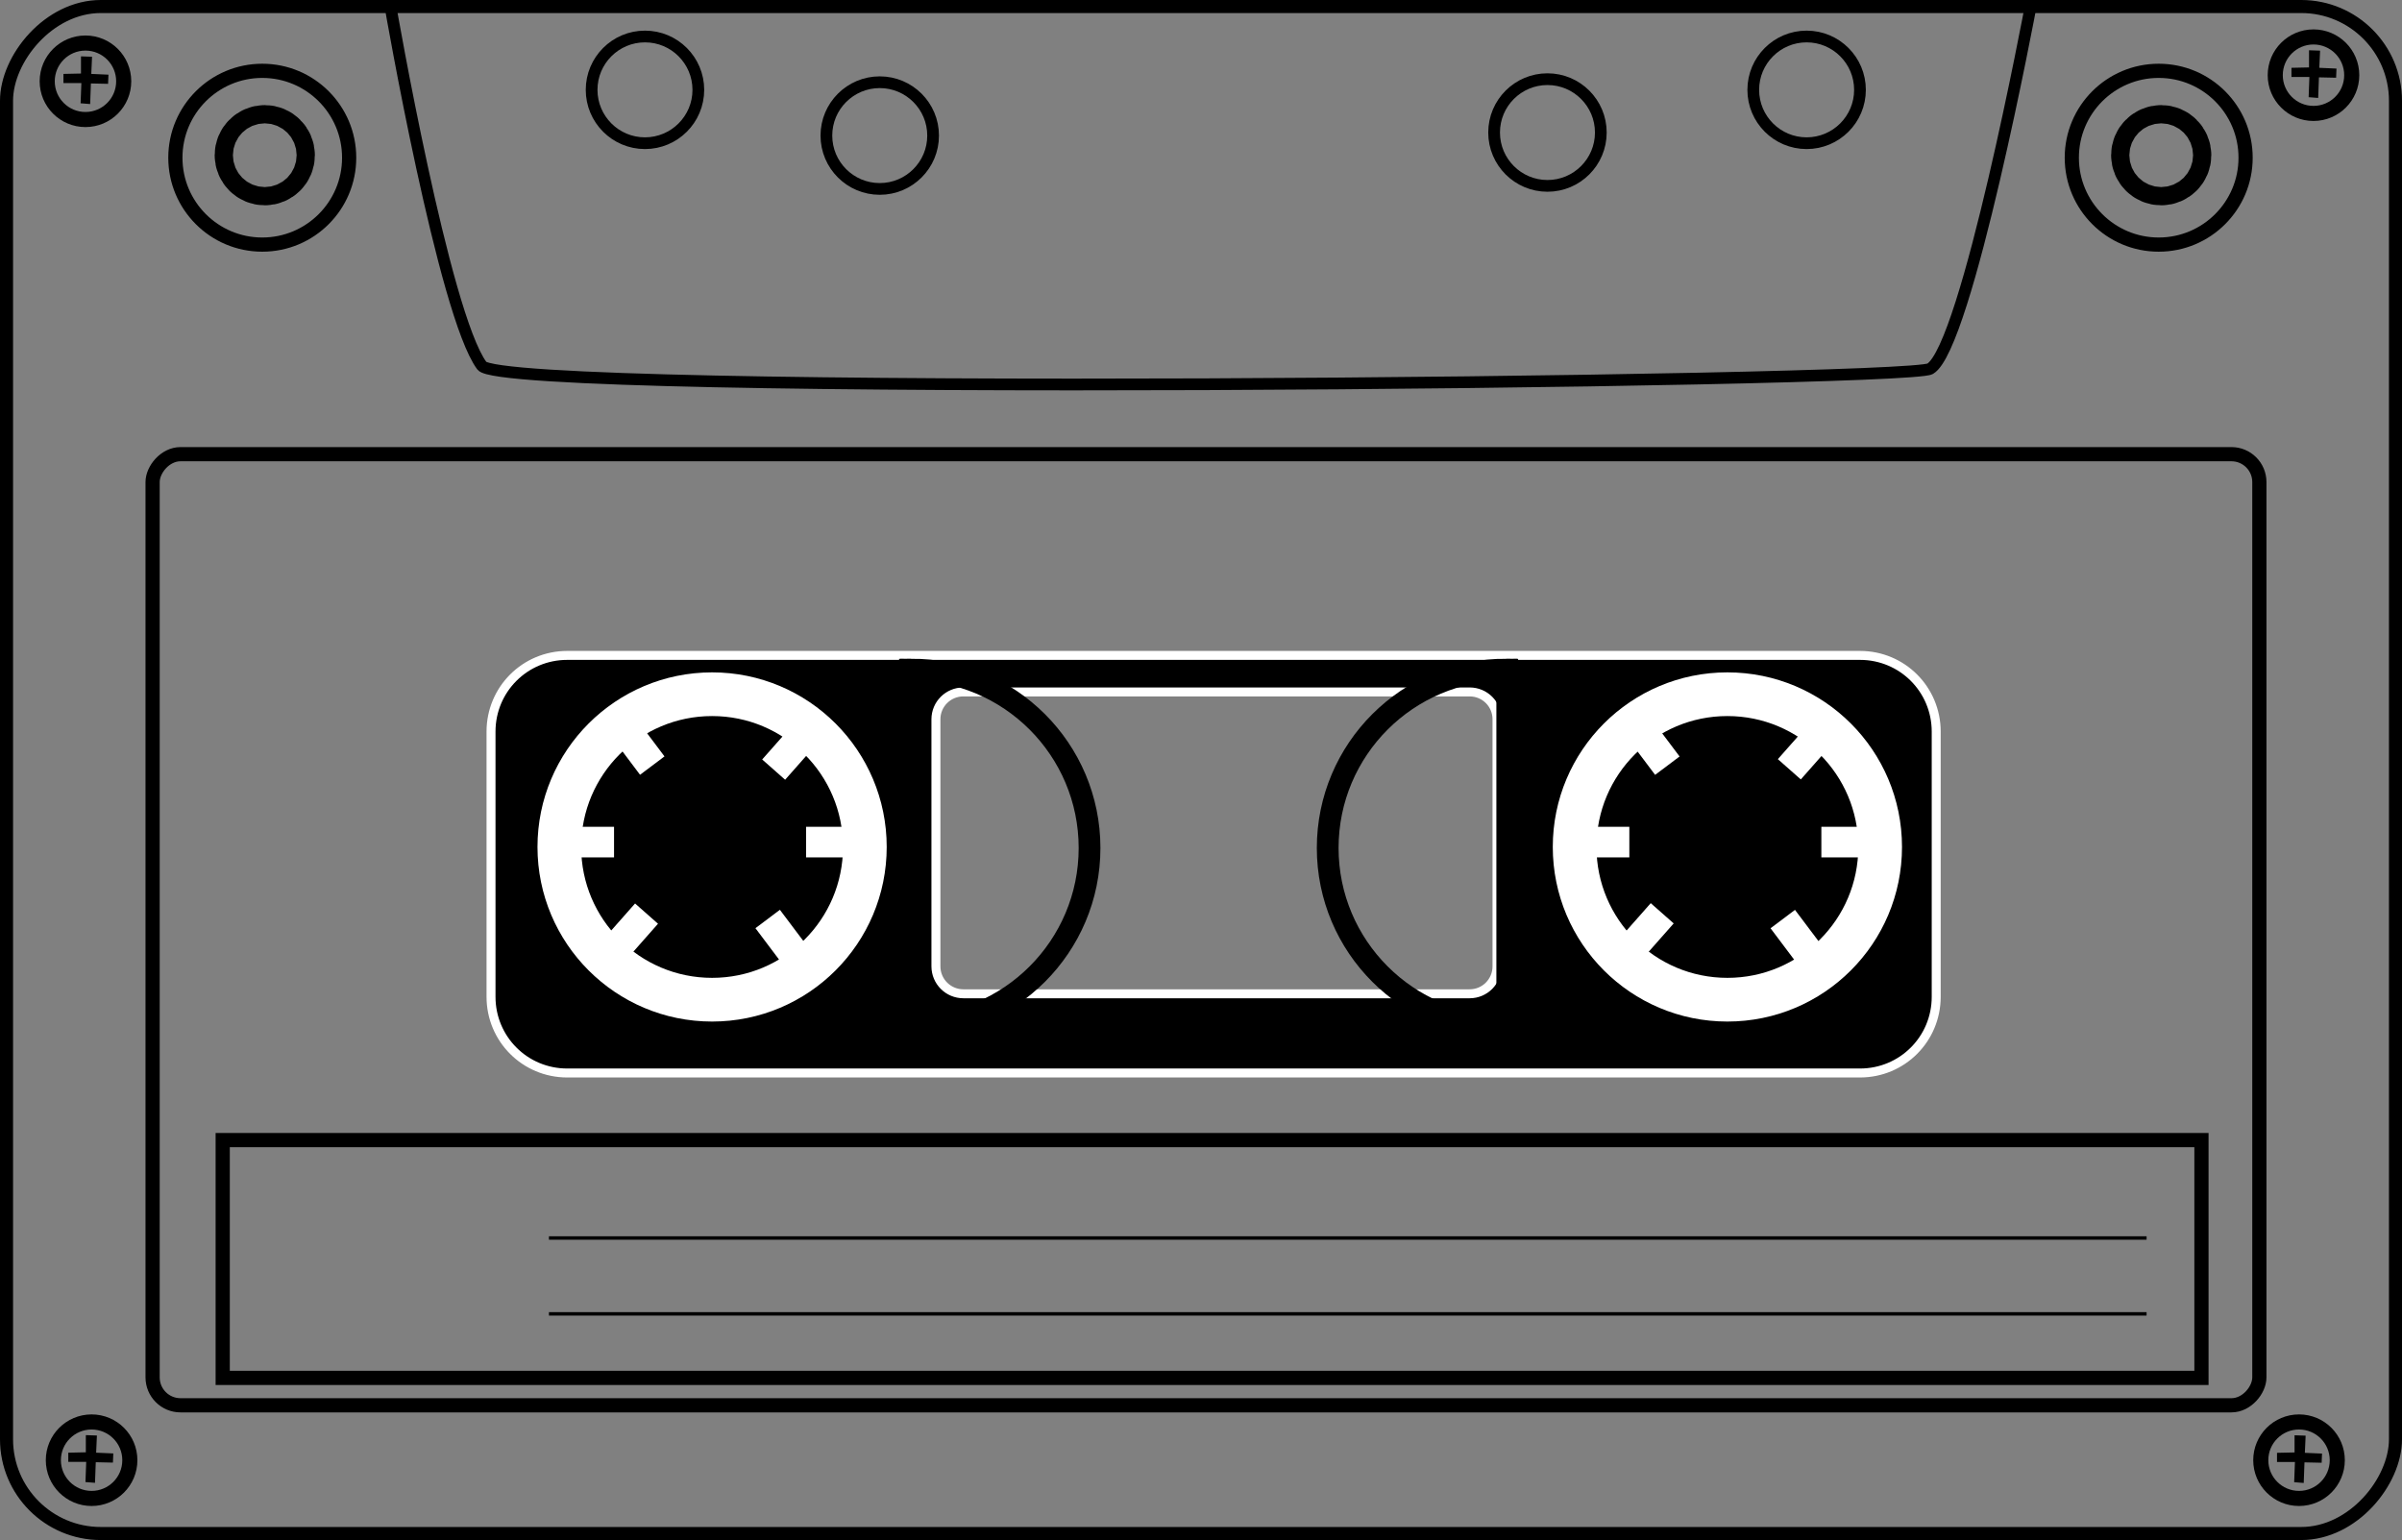
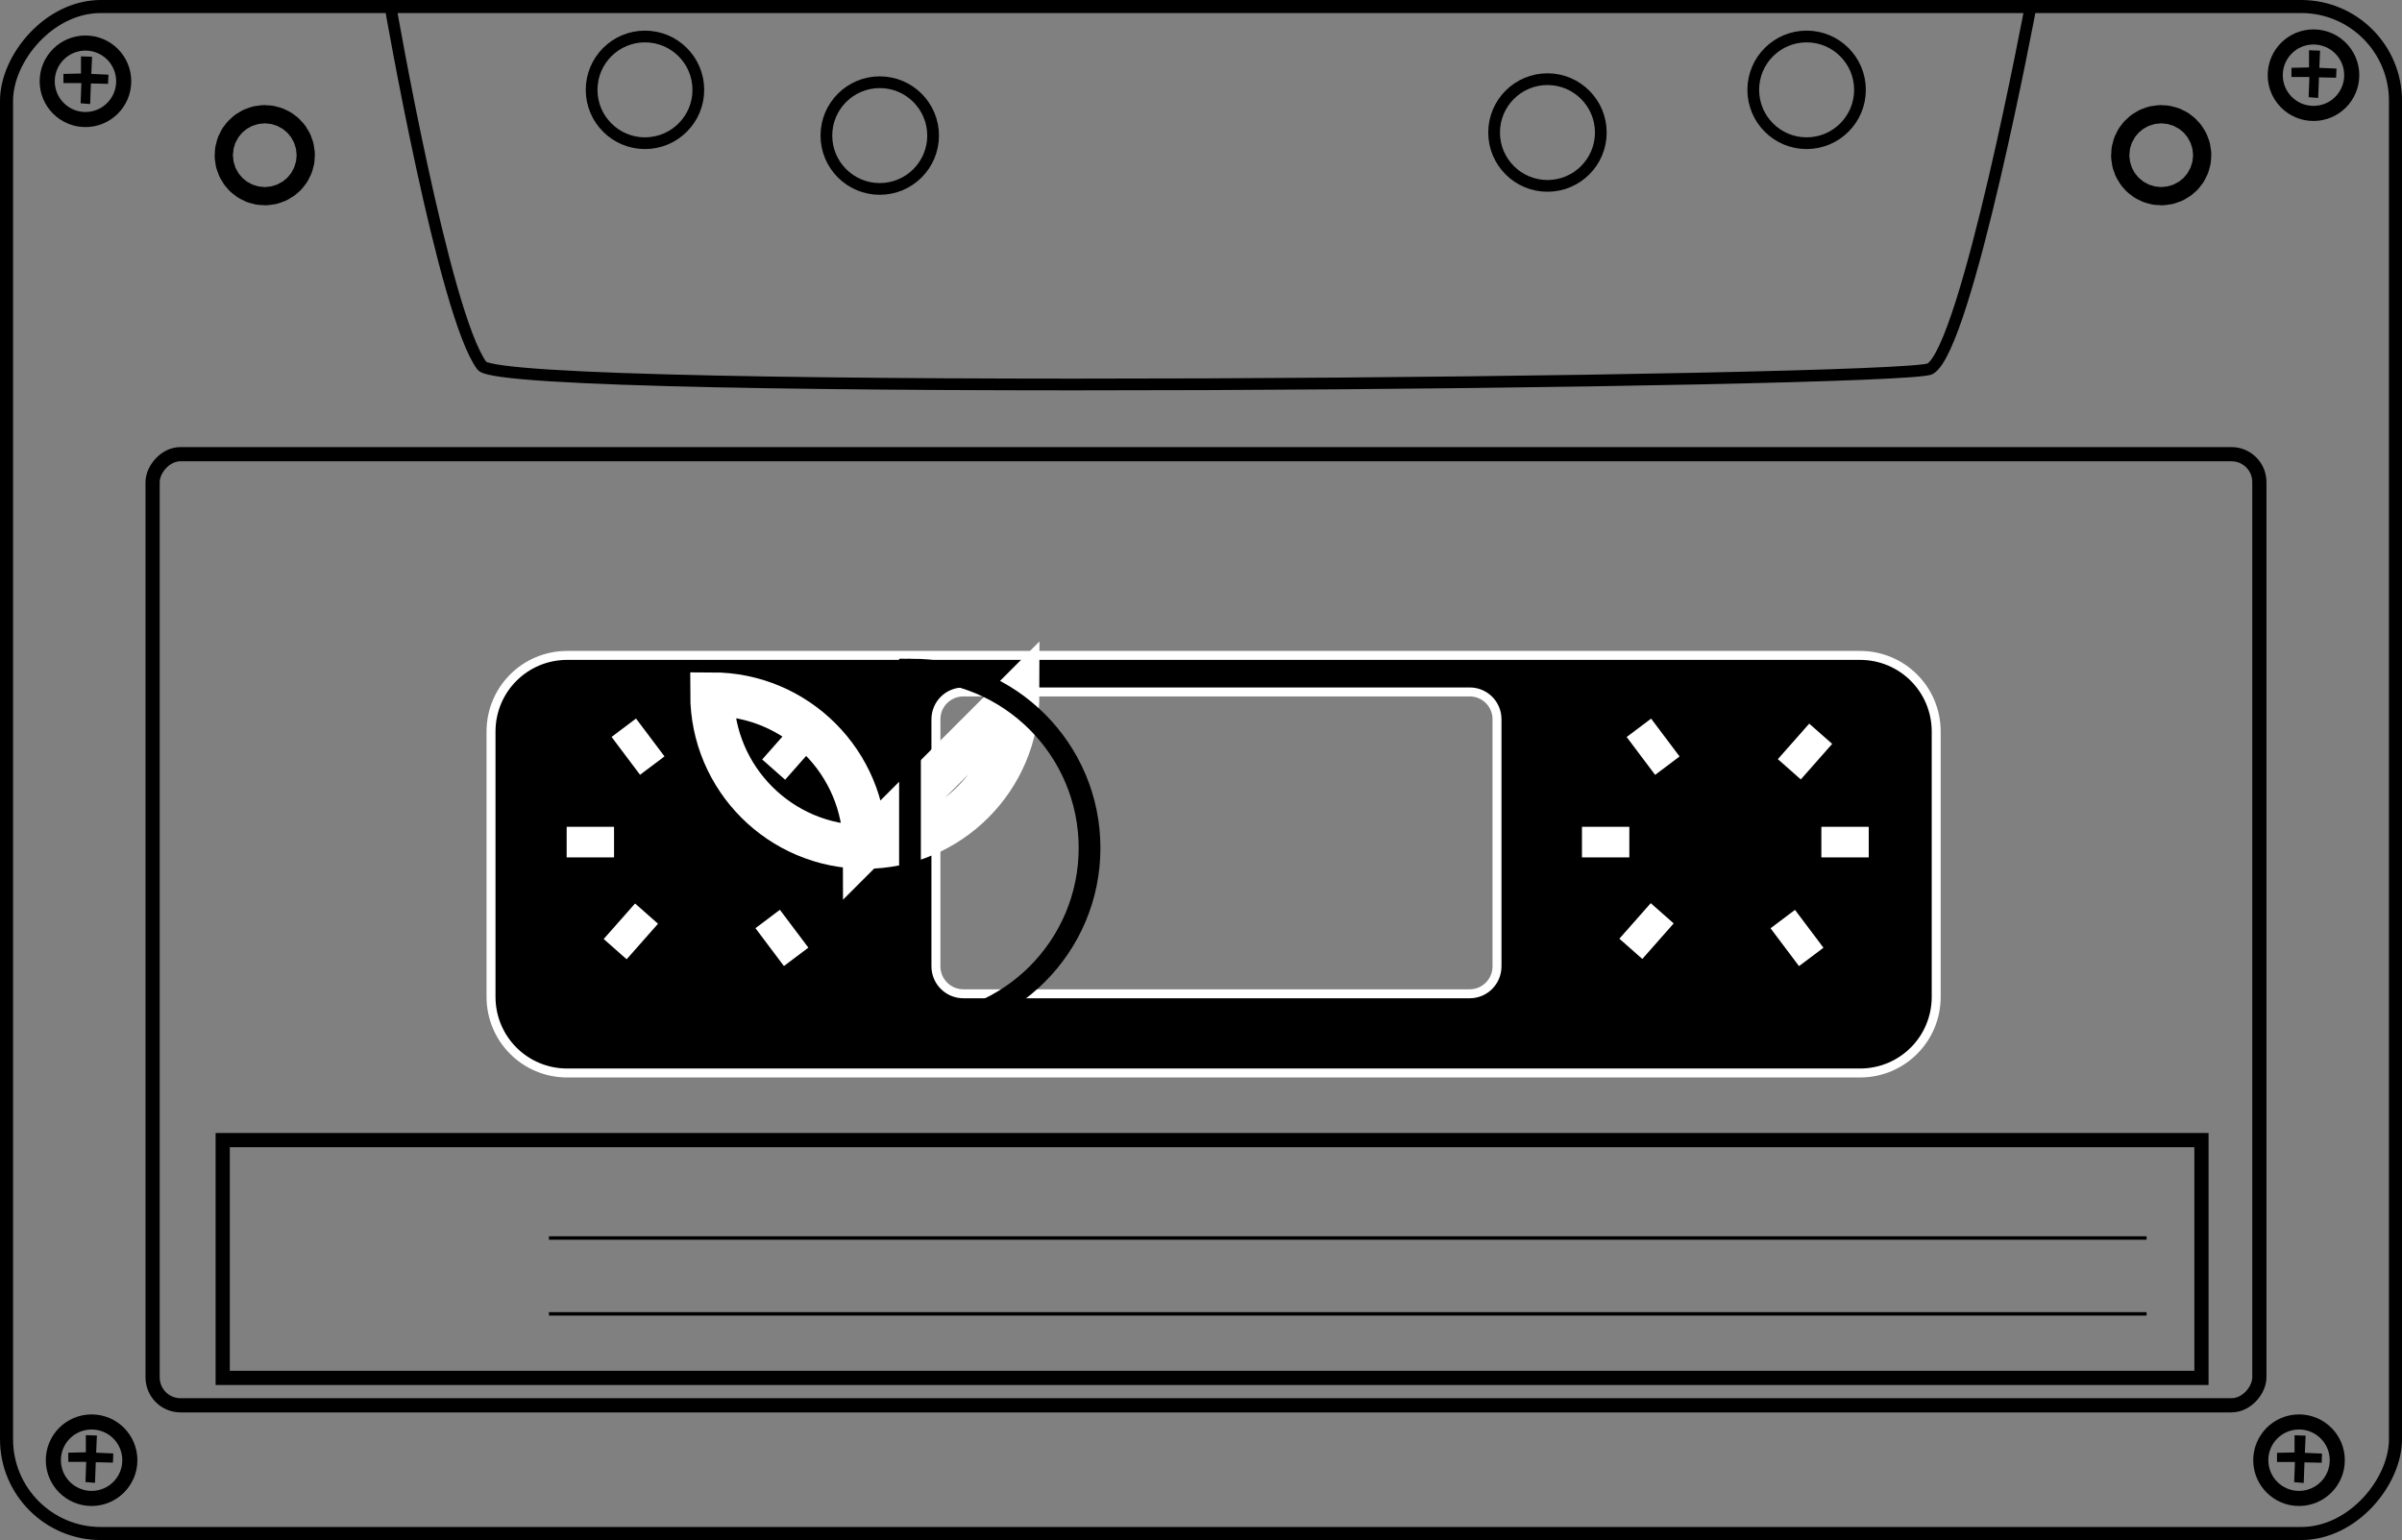
<svg xmlns="http://www.w3.org/2000/svg" width="696.463" height="446.583">
  <rect width="100%" height="100%" fill="#808080" stroke="none" />
  <g>
    <title>Layer 1</title>
    <g display="inline" id="layer2">
      <g transform="matrix(1, 0, 0, -1, 0, 446.902)" id="g3740">
        <rect fill="none" stroke="#000000" stroke-width="4.115" stroke-linecap="round" stroke-miterlimit="4" id="rect3688" width="610.858" height="275.806" x="44.248" y="39.392" ry="8.088" />
        <path fill="#000000" stroke="#ffffff" stroke-width="2.6" stroke-miterlimit="4" d="m164.467,135.753c-12.244,0 -22.094,9.85 -22.094,22.094l0,76.906c0,12.244 9.85,22.094 22.094,22.094l374.844,0c12.244,0 22.094,-9.85 22.094,-22.094l0,-76.906c0,-12.244 -9.85,-22.094 -22.094,-22.094l-374.844,0zm114.875,22.969l146.781,0c4.409,0 7.938,3.56 7.938,7.969l0,71.625c0,4.409 -3.528,7.938 -7.938,7.938l-146.781,0c-4.409,0 -7.969,-3.528 -7.969,-7.938l0,-71.625c0,-4.409 3.56,-7.969 7.969,-7.969z" id="rect3659" />
        <rect fill="none" stroke="#000000" stroke-width="3.784" stroke-linecap="round" stroke-miterlimit="4" id="rect2831" width="692.679" height="442.799" x="1.892" y="2.211" ry="27.333" />
        <g id="g3661">
          <g stroke="#ffffff" id="g3631">
-             <path fill="none" stroke="#ffffff" stroke-width="12.671" stroke-linecap="round" stroke-miterlimit="4" id="path2833" d="m250.766,201.3c0,24.462 -19.831,44.293 -44.293,44.293c-24.462,0 -44.293,-19.831 -44.293,-44.293c0,-24.462 19.831,-44.293 44.293,-44.293c24.462,0 44.293,19.831 44.293,44.293z" />
+             <path fill="none" stroke="#ffffff" stroke-width="12.671" stroke-linecap="round" stroke-miterlimit="4" id="path2833" d="m250.766,201.3c0,24.462 -19.831,44.293 -44.293,44.293c0,-24.462 19.831,-44.293 44.293,-44.293c24.462,0 44.293,19.831 44.293,44.293z" />
            <g fill="#ffffff" id="g3621">
              <rect fill="#ffffff" y="198.774" x="164.805" height="7.872" width="12.738" id="rect3609" />
              <rect fill="#ffffff" id="rect3611" width="12.738" height="7.872" x="234.22" y="198.774" />
              <rect fill="#ffffff" transform="matrix(0.662, 0.75, -0.75, 0.662, 0, 0)" id="rect3613" width="12.738" height="7.872" x="247.149" y="-24.054" />
              <rect fill="#ffffff" transform="matrix(0.662, 0.75, -0.75, 0.662, 0, 0)" y="-24.054" x="316.564" height="7.872" width="12.738" id="rect3615" />
              <rect fill="#ffffff" y="282.452" x="-79.291" height="7.872" width="12.738" id="rect3617" transform="matrix(0.601, -0.799, 0.799, 0.601, 0, 0)" />
              <rect fill="#ffffff" id="rect3619" width="12.738" height="7.872" x="-9.877" y="282.452" transform="matrix(0.601, -0.799, 0.799, 0.601, 0, 0)" />
            </g>
          </g>
          <g stroke="#ffffff" id="g3641">
-             <path fill="none" stroke="#ffffff" stroke-width="12.671" stroke-linecap="round" stroke-miterlimit="4" d="m545.152,201.3c0,24.462 -19.831,44.293 -44.293,44.293c-24.462,0 -44.293,-19.831 -44.293,-44.293c0,-24.462 19.831,-44.293 44.293,-44.293c24.462,0 44.293,19.831 44.293,44.293z" id="path3643" />
            <g fill="#ffffff" id="g3645">
              <rect fill="#ffffff" id="rect3647" width="12.738" height="7.872" x="459.191" y="198.774" />
              <rect fill="#ffffff" y="198.774" x="528.606" height="7.872" width="12.738" id="rect3649" />
              <rect fill="#ffffff" y="-244.701" x="442.03" height="7.872" width="12.738" id="rect3651" transform="matrix(0.662, 0.75, -0.75, 0.662, 0, 0)" />
              <rect fill="#ffffff" id="rect3653" width="12.738" height="7.872" x="511.445" y="-244.701" transform="matrix(0.662, 0.75, -0.75, 0.662, 0, 0)" />
              <rect fill="#ffffff" transform="matrix(0.601, -0.799, 0.799, 0.601, 0, 0)" id="rect3655" width="12.738" height="7.872" x="97.689" y="517.699" />
              <rect fill="#ffffff" transform="matrix(0.601, -0.799, 0.799, 0.601, 0, 0)" y="517.699" x="167.104" height="7.872" width="12.738" id="rect3657" />
            </g>
          </g>
        </g>
        <rect fill="none" stroke="#000000" stroke-width="4.115" stroke-linecap="round" stroke-miterlimit="4" id="rect3690" width="573.744" height="68.955" x="64.573" y="47.34" />
        <path fill="none" stroke="#000000" stroke-width="1px" d="m159.166,65.905l463.238,0" id="path3694" />
        <path fill="none" stroke="#000000" stroke-width="1px" id="path3696" d="m159.166,87.905l463.238,0" />
        <g id="g3702">
-           <path fill="none" stroke="#000000" stroke-width="4.115" stroke-linecap="round" stroke-miterlimit="4" d="m101.239,401.168c0,13.915 -11.28,25.195 -25.195,25.195c-13.915,0 -25.195,-11.28 -25.195,-25.195c0,-13.915 11.28,-25.195 25.195,-25.195c13.915,0 25.195,11.28 25.195,25.195z" id="path3698" />
          <path fill="none" stroke="#000000" stroke-width="23.768" stroke-linecap="round" stroke-miterlimit="4" id="path3700" d="m79.413,401.895c0,1.459 -1.183,2.642 -2.642,2.642c-1.459,0 -2.642,-1.183 -2.642,-2.642c0,-1.459 1.183,-2.642 2.642,-2.642c1.459,0 2.642,1.183 2.642,2.642z" />
        </g>
        <g id="g3706">
-           <path fill="none" stroke="#000000" stroke-width="4.115" stroke-linecap="round" stroke-miterlimit="4" id="path3708" d="m651.114,401.168c0,13.915 -11.28,25.195 -25.195,25.195c-13.915,0 -25.195,-11.28 -25.195,-25.195c0,-13.915 11.28,-25.195 25.195,-25.195c13.915,0 25.195,11.28 25.195,25.195z" />
          <path fill="none" stroke="#000000" stroke-width="23.768" stroke-linecap="round" stroke-miterlimit="4" d="m629.288,401.895c0,1.459 -1.183,2.642 -2.642,2.642c-1.459,0 -2.642,-1.183 -2.642,-2.642c0,-1.459 1.183,-2.642 2.642,-2.642c1.459,0 2.642,1.183 2.642,2.642z" id="path3710" />
        </g>
        <path fill="none" stroke="#000000" stroke-width="3.4" stroke-miterlimit="4" d="m113.195,445.159c0,0 15.519,-89.503 26.522,-104.317c6.75,-9.088 413.005,-4.918 419.92,-0.884c10.608,6.188 29.173,105.201 29.173,105.201l-475.615,0l0,0z" id="path3712" />
        <path fill="none" stroke="#000000" stroke-width="3.4" stroke-linecap="round" stroke-miterlimit="4" id="path3714" d="m202.484,420.848c0,8.544 -6.926,15.471 -15.471,15.471c-8.544,0 -15.471,-6.926 -15.471,-15.471c0,-8.544 6.926,-15.471 15.471,-15.471c8.544,0 15.471,6.926 15.471,15.471z" />
        <path fill="none" stroke="#000000" stroke-width="3.4" stroke-linecap="round" stroke-miterlimit="4" d="m539.304,420.848c0,8.544 -6.926,15.471 -15.471,15.471c-8.544,0 -15.471,-6.926 -15.471,-15.471c0,-8.544 6.926,-15.471 15.471,-15.471c8.544,0 15.471,6.926 15.471,15.471z" id="path3716" />
        <path fill="none" stroke="#000000" stroke-width="3.4" stroke-linecap="round" stroke-miterlimit="4" id="path3718" d="m464.16,408.472c0,8.544 -6.926,15.471 -15.471,15.471c-8.544,0 -15.471,-6.926 -15.471,-15.471c0,-8.544 6.927,-15.471 15.471,-15.471c8.544,0 15.471,6.926 15.471,15.471z" />
        <path fill="none" stroke="#000000" stroke-width="3.4" stroke-linecap="round" stroke-miterlimit="4" d="m270.555,407.588c0,8.544 -6.926,15.471 -15.471,15.471c-8.544,0 -15.471,-6.926 -15.471,-15.471c0,-8.544 6.926,-15.471 15.471,-15.471c8.544,0 15.471,6.926 15.471,15.471z" id="path3720" />
        <g id="g3790">
-           <path fill="none" stroke="#000000" stroke-width="6.308" stroke-linecap="round" stroke-miterlimit="4" d="m436.721,252.734c-28.573,0 -51.754,-23.159 -51.754,-51.732c0,-28.573 23.181,-51.732 51.754,-51.732c0.103,0 0.204,-0.001 0.307,0l0,103.463c-0.103,0.001 -0.203,0 -0.307,0z" id="path3783" />
          <path fill="none" stroke="#000000" stroke-width="6.308" stroke-linecap="round" stroke-miterlimit="4" id="path3788" d="m264.161,252.734c28.573,0 51.754,-23.159 51.754,-51.732c0,-28.573 -23.181,-51.732 -51.754,-51.732c-0.103,0 -0.204,-0.001 -0.307,0l0,103.463c0.103,0.001 0.203,0 0.307,0z" />
        </g>
        <g id="g3809">
          <path fill="none" stroke="#000000" stroke-width="4.376" stroke-linecap="round" stroke-miterlimit="4" d="m37.649,23.471c0,6.125 -4.965,11.09 -11.09,11.09c-6.125,0 -11.09,-4.965 -11.09,-11.09c0,-6.125 4.965,-11.09 11.09,-11.09c6.125,0 11.09,4.965 11.09,11.09z" id="path3722" />
          <path fill="#000000" d="m19.801,25.651l5.089,0.111l0,4.978l3.208,-0.111l-0.221,-4.978l4.978,-0.221l-0.111,-2.655l-4.978,0.111l-0.221,-5.973l-2.766,0.221l0.221,5.863l-5.199,0l0,2.655z" id="path3794" />
        </g>
        <g id="g3822">
          <path fill="none" stroke="#000000" stroke-width="4.376" stroke-linecap="round" stroke-miterlimit="4" id="path3724" d="m677.696,23.471c0,6.125 -4.965,11.09 -11.09,11.09c-6.125,0 -11.09,-4.965 -11.09,-11.09c0,-6.125 4.965,-11.09 11.09,-11.09c6.125,0 11.09,4.965 11.09,11.09z" />
          <path fill="#000000" d="m660.222,25.61l5.089,0.111l0,4.978l3.208,-0.111l-0.221,-4.978l4.978,-0.221l-0.111,-2.655l-4.978,0.111l-0.221,-5.973l-2.766,0.221l0.221,5.863l-5.199,0l0,2.655z" id="path3794-1" />
        </g>
        <g display="inline" id="g3822-7">
          <path fill="none" stroke="#000000" stroke-width="4.376" stroke-linecap="round" stroke-miterlimit="4" id="path3724-4" d="m35.869,423.33c0,6.125 -4.965,11.09 -11.09,11.09c-6.125,0 -11.09,-4.965 -11.09,-11.09c0,-6.125 4.965,-11.09 11.09,-11.09c6.125,0 11.09,4.965 11.09,11.09z" />
          <path fill="#000000" d="m18.394,425.469l5.089,0.111l0,4.978l3.208,-0.111l-0.221,-4.978l4.978,-0.221l-0.111,-2.655l-4.978,0.111l-0.221,-5.973l-2.766,0.221l0.221,5.863l-5.199,0l0,2.655z" id="path3794-1-0" />
        </g>
        <g display="inline" id="g3822-7-9">
          <path fill="none" stroke="#000000" stroke-width="4.376" stroke-linecap="round" stroke-miterlimit="4" id="path3724-4-4" d="m681.889,425.1c0,6.125 -4.965,11.09 -11.09,11.09c-6.125,0 -11.09,-4.965 -11.09,-11.09c0,-6.125 4.965,-11.09 11.09,-11.09c6.125,0 11.09,4.965 11.09,11.09z" />
          <path fill="#000000" d="m664.415,427.238l5.089,0.111l0,4.978l3.208,-0.111l-0.221,-4.978l4.978,-0.221l-0.111,-2.655l-4.978,0.111l-0.221,-5.973l-2.766,0.221l0.221,5.863l-5.199,0l0,2.655z" id="path3794-1-0-8" />
        </g>
      </g>
    </g>
  </g>
</svg>